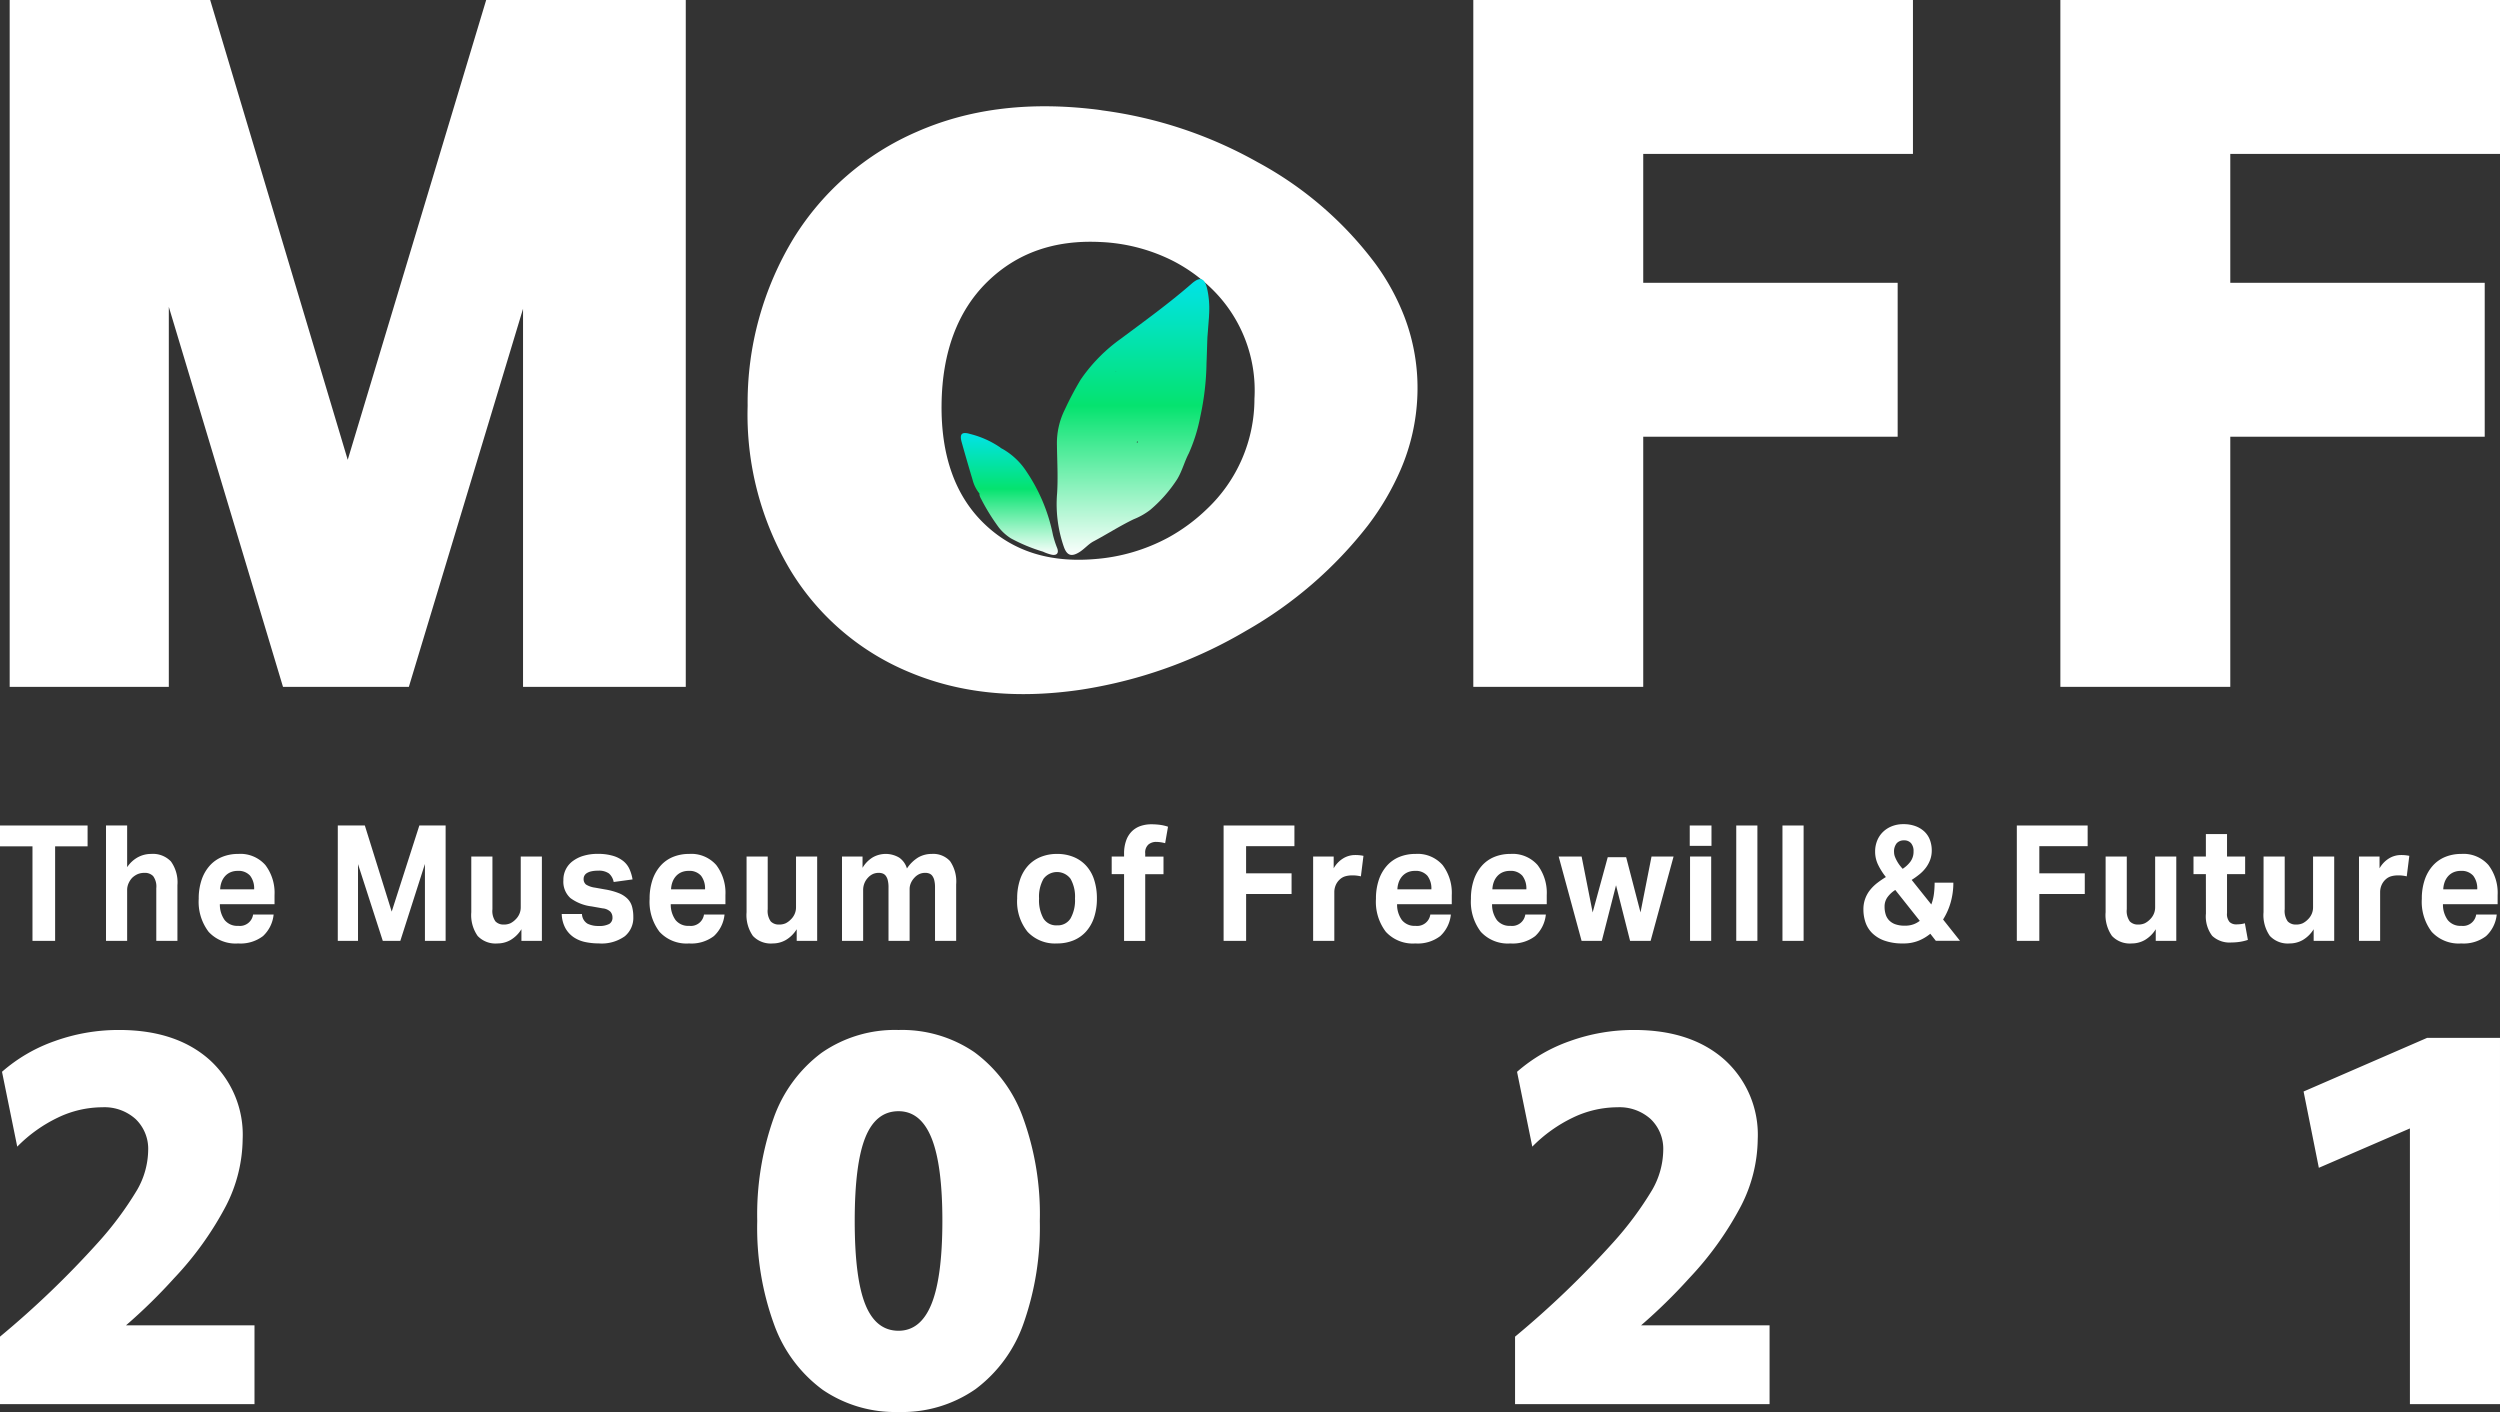
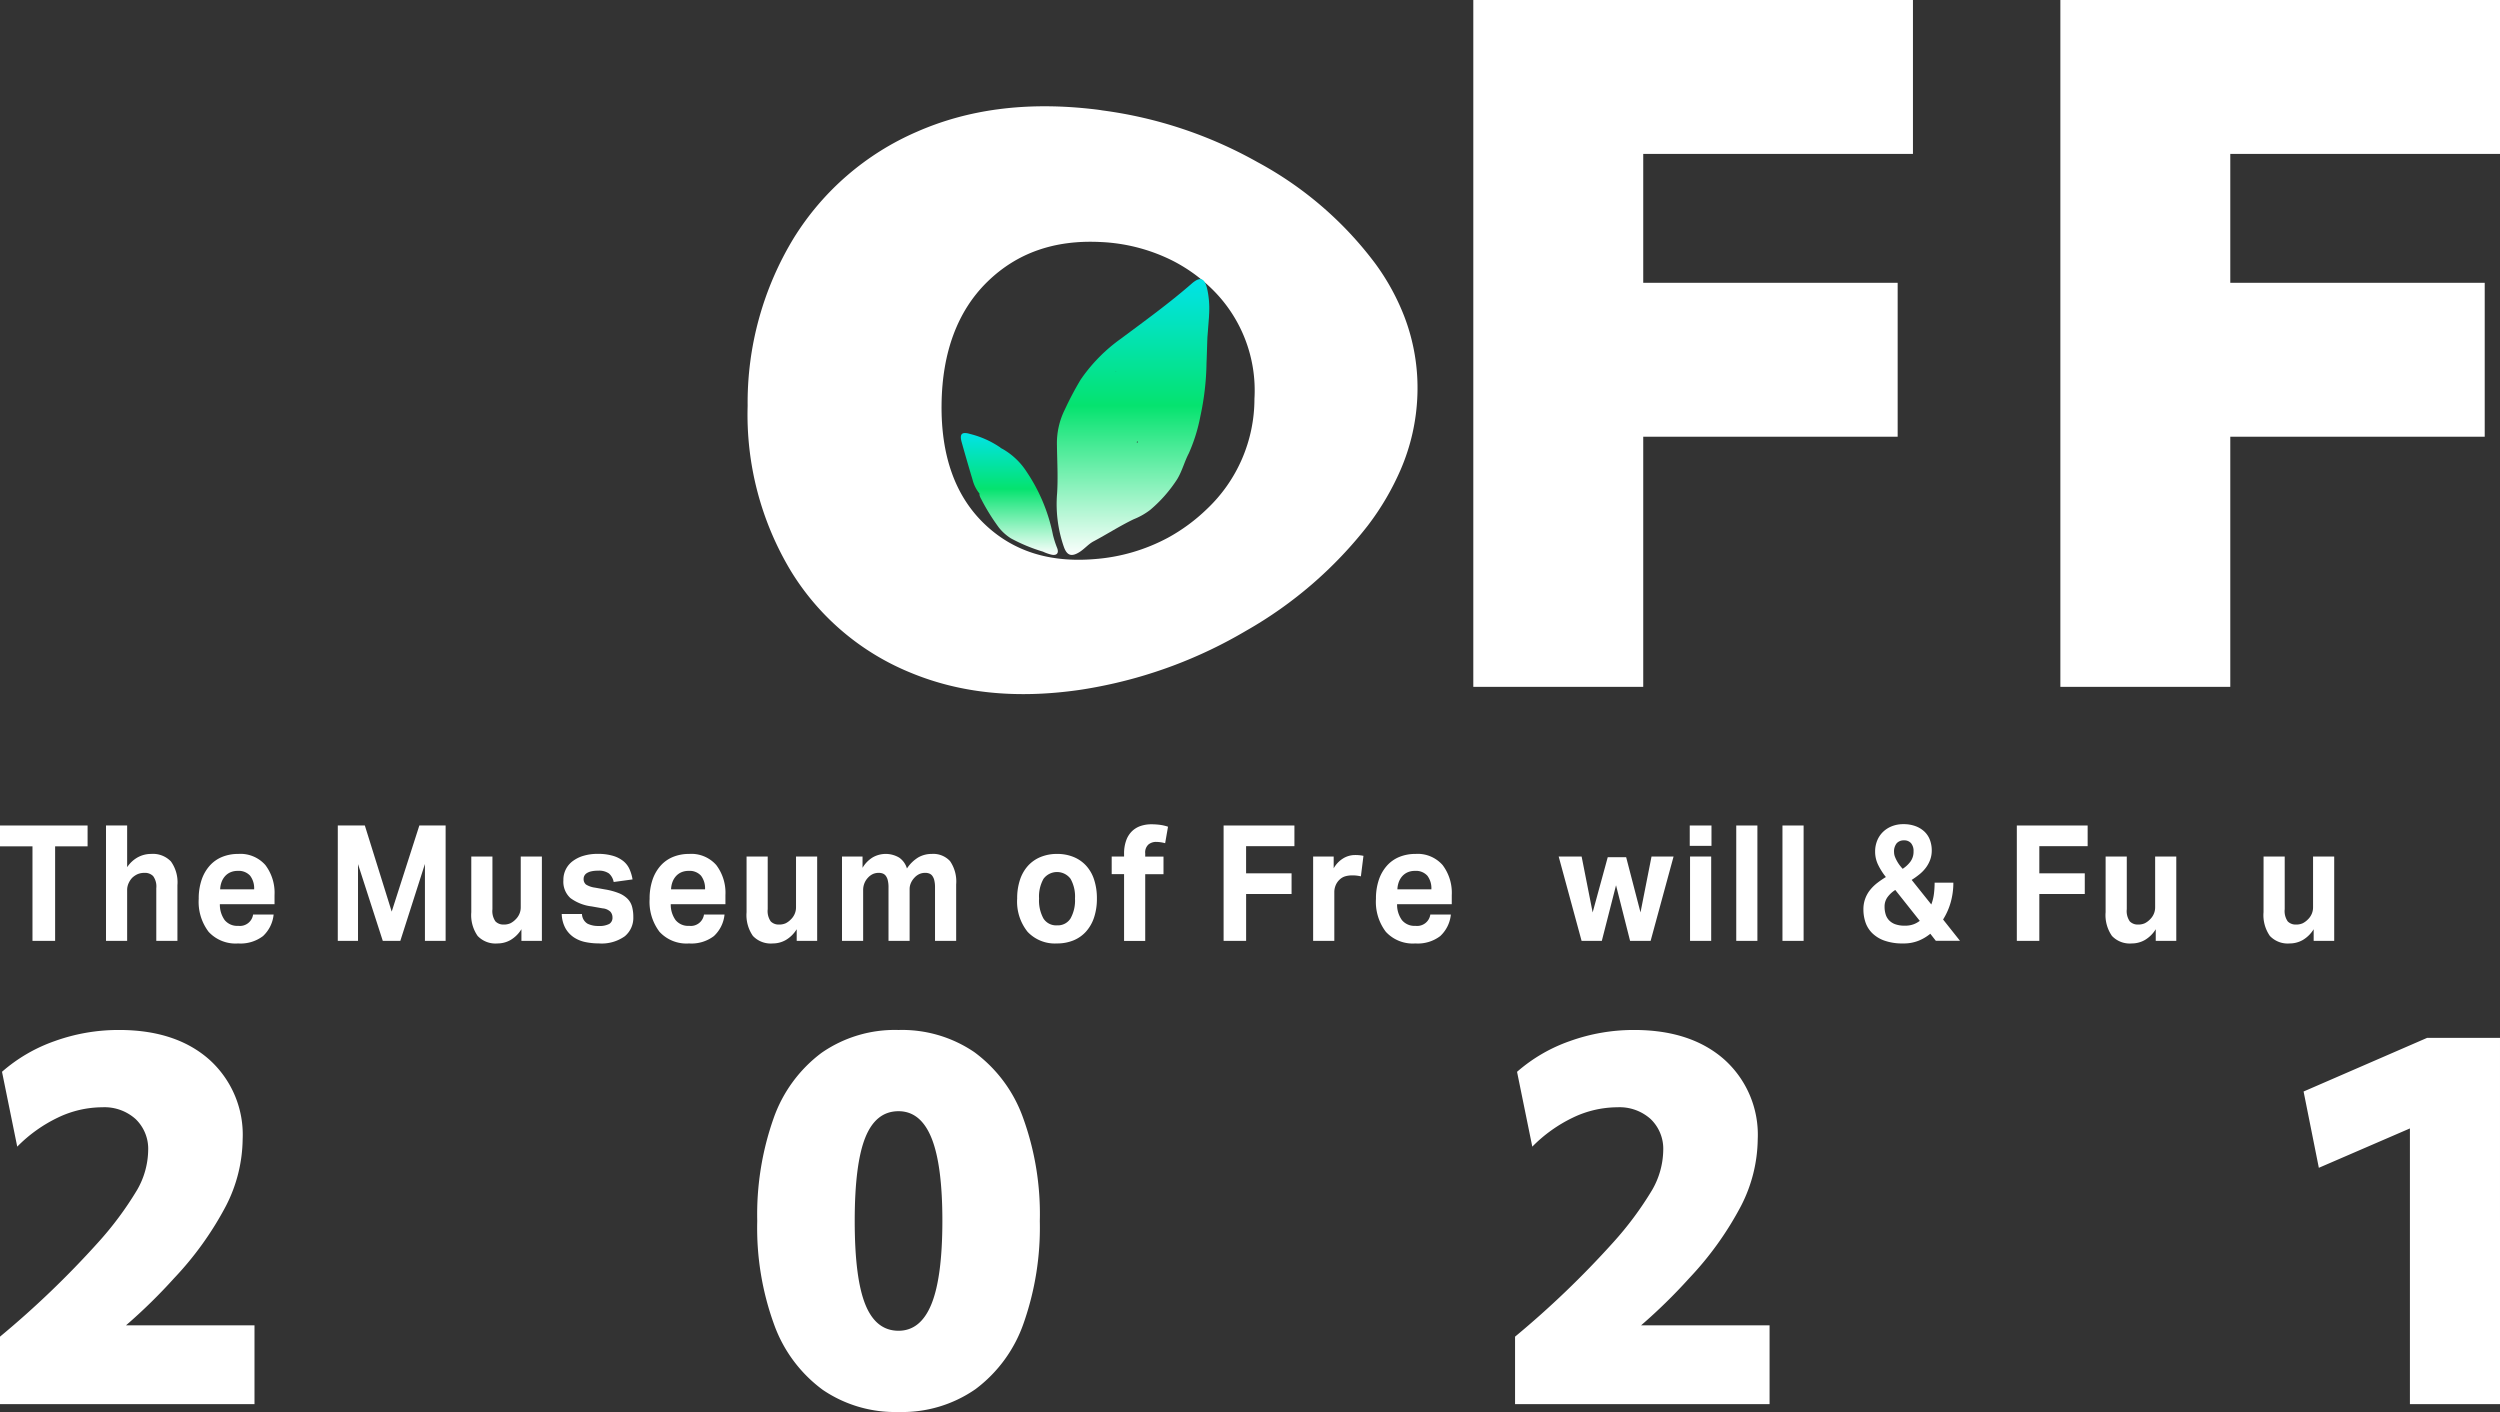
<svg xmlns="http://www.w3.org/2000/svg" width="299.026" height="168.887" viewBox="0 0 299.026 168.887">
  <rect x="0" y="0" width="299.026" height="168.887" fill="#333333" stroke="none" />
  <defs>
    <linearGradient id="linear-gradient" x1="0.5" y1="1" x2="0.5" gradientUnits="objectBoundingBox">
      <stop offset="0" stop-color="#fff" />
      <stop offset="0.538" stop-color="#05e36f" />
      <stop offset="0.995" stop-color="#01e3ea" />
    </linearGradient>
  </defs>
  <g id="Group_7471" data-name="Group 7471" transform="translate(-1311 -821.587)">
    <g id="Group_7470" data-name="Group 7470" transform="translate(1307.685 816.113)">
      <g id="Group_7468" data-name="Group 7468">
-         <path id="Path_8922" data-name="Path 8922" d="M65.876,87.628V42.409L52.219,87.628H37.164L23.507,42.179V87.628H4.473V5.474H28.454l16.453,55,16.56-55H85.34V87.628Z" fill="#fff" />
        <path id="Path_8923" data-name="Path 8923" d="M179.538,5.474h52.585V23.883h-32.26V39.3h30.432v18.41H199.863V87.628H179.538Z" fill="#fff" />
        <path id="Path_8924" data-name="Path 8924" d="M249.757,5.474h52.584V23.883h-32.26V39.3h30.432v18.41H270.081V87.628H249.757Z" fill="#fff" />
      </g>
      <g id="_MuseumofFutureFreewill_" data-name="&lt;MuseumofFutureFreewill&gt;">
        <path id="Path_8925" data-name="Path 8925" d="M7.2,106.705H3.315v-2.493H13.791v2.493H9.908v11.306H7.2Z" fill="#fff" />
        <path id="Path_8926" data-name="Path 8926" d="M15.994,104.212h2.529V109.2a3.647,3.647,0,0,1,1.3-1.2,3.312,3.312,0,0,1,1.554-.387,2.983,2.983,0,0,1,2.384.9,4.27,4.27,0,0,1,.776,2.832v6.667H22.009v-6.3a2.085,2.085,0,0,0-.379-1.449,1.357,1.357,0,0,0-1.012-.386,2.083,2.083,0,0,0-.84.154,2.322,2.322,0,0,0-.659.445,2.363,2.363,0,0,0-.424.647,1.953,1.953,0,0,0-.172.822v6.068H15.994Z" fill="#fff" />
        <path id="Path_8927" data-name="Path 8927" d="M36.043,114.861a4.054,4.054,0,0,1-1.273,2.58,4.434,4.434,0,0,1-2.972.879,4.373,4.373,0,0,1-3.53-1.391,5.913,5.913,0,0,1-1.184-3.943,6.948,6.948,0,0,1,.344-2.271,4.887,4.887,0,0,1,.966-1.691,4.035,4.035,0,0,1,1.49-1.053,4.984,4.984,0,0,1,1.914-.358,3.97,3.97,0,0,1,3.261,1.334,5.5,5.5,0,0,1,1.093,3.6v1.082H29.613a3.153,3.153,0,0,0,.578,1.9,1.943,1.943,0,0,0,1.626.686,1.589,1.589,0,0,0,1.77-1.352Zm-2.33-3.015a2.484,2.484,0,0,0-.478-1.624,1.824,1.824,0,0,0-1.49-.58,2.1,2.1,0,0,0-.886.175,1.878,1.878,0,0,0-.64.473,2.174,2.174,0,0,0-.407.7,2.825,2.825,0,0,0-.163.86Z" fill="#fff" />
        <path id="Path_8928" data-name="Path 8928" d="M43.719,104.212h3.234l3.214,10.3,3.306-10.3h3.143v13.8H54.141v-9.2l-2.944,9.2H49.1l-2.963-9.18v9.18h-2.42Z" fill="#fff" />
        <path id="Path_8929" data-name="Path 8929" d="M59.686,107.923h2.529v6.3a2.154,2.154,0,0,0,.361,1.459,1.311,1.311,0,0,0,.993.377,1.832,1.832,0,0,0,.8-.154,2.3,2.3,0,0,0,.6-.445,2.026,2.026,0,0,0,.46-.647,1.953,1.953,0,0,0,.172-.822v-6.068h2.529v10.088H65.683v-1.392a3.8,3.8,0,0,1-1.31,1.295,3.168,3.168,0,0,1-1.562.406,2.928,2.928,0,0,1-2.367-.9,4.349,4.349,0,0,1-.758-2.832Z" fill="#fff" />
        <path id="Path_8930" data-name="Path 8930" d="M72.925,114.8a1.4,1.4,0,0,0,.668,1.159,2.875,2.875,0,0,0,1.3.271,2.565,2.565,0,0,0,1.292-.242.852.852,0,0,0,.388-.783,1.016,1.016,0,0,0-.244-.676,1.53,1.53,0,0,0-.93-.406l-1.3-.231a5.343,5.343,0,0,1-2.556-1,2.63,2.63,0,0,1-.84-2.135,2.761,2.761,0,0,1,1.138-2.3,4.035,4.035,0,0,1,1.291-.628,5.772,5.772,0,0,1,1.653-.223,6.275,6.275,0,0,1,1.879.242,3.575,3.575,0,0,1,1.237.647,2.636,2.636,0,0,1,.722.967,5.115,5.115,0,0,1,.352,1.2l-2.257.309a1.787,1.787,0,0,0-.57-1.024,2.082,2.082,0,0,0-1.309-.329,3.406,3.406,0,0,0-.84.087,1.625,1.625,0,0,0-.523.223.8.8,0,0,0-.271.308.773.773,0,0,0-.082.329.847.847,0,0,0,.28.706,2.712,2.712,0,0,0,1.093.376l1.192.213a7.928,7.928,0,0,1,1.644.445,3.1,3.1,0,0,1,1.038.666,2.161,2.161,0,0,1,.542.938,4.632,4.632,0,0,1,.154,1.256,2.856,2.856,0,0,1-1.012,2.29,4.752,4.752,0,0,1-3.125.86,7.68,7.68,0,0,1-1.616-.164,3.883,3.883,0,0,1-1.373-.57,3.2,3.2,0,0,1-.993-1.082,3.788,3.788,0,0,1-.443-1.7Z" fill="#fff" />
        <path id="Path_8931" data-name="Path 8931" d="M89.976,114.861a4.05,4.05,0,0,1-1.274,2.58,4.432,4.432,0,0,1-2.971.879,4.374,4.374,0,0,1-3.531-1.391,5.913,5.913,0,0,1-1.184-3.943,6.947,6.947,0,0,1,.344-2.271,4.887,4.887,0,0,1,.966-1.691,4.038,4.038,0,0,1,1.491-1.053,4.981,4.981,0,0,1,1.914-.358,3.969,3.969,0,0,1,3.26,1.334,5.5,5.5,0,0,1,1.093,3.6v1.082H83.545a3.147,3.147,0,0,0,.579,1.9,1.941,1.941,0,0,0,1.625.686,1.589,1.589,0,0,0,1.77-1.352Zm-2.331-3.015a2.484,2.484,0,0,0-.478-1.624,1.824,1.824,0,0,0-1.49-.58,2.1,2.1,0,0,0-.886.175,1.887,1.887,0,0,0-.64.473,2.174,2.174,0,0,0-.407.7,2.825,2.825,0,0,0-.163.86Z" fill="#fff" />
        <path id="Path_8932" data-name="Path 8932" d="M92.612,107.923h2.529v6.3a2.154,2.154,0,0,0,.361,1.459,1.31,1.31,0,0,0,.993.377,1.832,1.832,0,0,0,.8-.154,2.3,2.3,0,0,0,.6-.445,2.01,2.01,0,0,0,.46-.647,1.953,1.953,0,0,0,.172-.822v-6.068h2.529v10.088H98.609v-1.392a3.8,3.8,0,0,1-1.31,1.295,3.166,3.166,0,0,1-1.562.406,2.93,2.93,0,0,1-2.367-.9,4.349,4.349,0,0,1-.758-2.832Z" fill="#fff" />
        <path id="Path_8933" data-name="Path 8933" d="M104.027,107.923h2.457v1.353a3.553,3.553,0,0,1,1.228-1.257,3.145,3.145,0,0,1,3.161.039,2.391,2.391,0,0,1,.921,1.295,4.339,4.339,0,0,1,1.372-1.334,3.2,3.2,0,0,1,1.59-.406,2.721,2.721,0,0,1,2.194.86,4.29,4.29,0,0,1,.732,2.793v6.745h-2.529v-6.378a3.516,3.516,0,0,0-.09-.879,1.464,1.464,0,0,0-.244-.532.822.822,0,0,0-.37-.27,1.344,1.344,0,0,0-.451-.077,1.756,1.756,0,0,0-.7.135,1.88,1.88,0,0,0-.623.464,2.2,2.2,0,0,0-.407.618,1.806,1.806,0,0,0-.153.735v6.184H109.59v-6.378a3.516,3.516,0,0,0-.09-.879,1.463,1.463,0,0,0-.244-.532.822.822,0,0,0-.37-.27,1.35,1.35,0,0,0-.452-.077,1.751,1.751,0,0,0-.695.135,1.89,1.89,0,0,0-.623.464,2.077,2.077,0,0,0-.407.647,2.167,2.167,0,0,0-.153.822v6.068h-2.529Z" fill="#fff" />
        <path id="Path_8934" data-name="Path 8934" d="M129.747,118.32a4.482,4.482,0,0,1-3.522-1.391,5.772,5.772,0,0,1-1.246-3.981,6.987,6.987,0,0,1,.334-2.233,4.686,4.686,0,0,1,.957-1.681,4.17,4.17,0,0,1,1.509-1.053,5.081,5.081,0,0,1,1.968-.368,5.136,5.136,0,0,1,1.987.368,4.166,4.166,0,0,1,1.508,1.053,4.555,4.555,0,0,1,.948,1.681,7.136,7.136,0,0,1,.326,2.233,7.044,7.044,0,0,1-.335,2.251,4.753,4.753,0,0,1-.957,1.691,4.107,4.107,0,0,1-1.508,1.063A5.105,5.105,0,0,1,129.747,118.32Zm0-2.165a1.79,1.79,0,0,0,1.617-.83,4.416,4.416,0,0,0,.532-2.377,4.311,4.311,0,0,0-.532-2.358,2.016,2.016,0,0,0-3.234,0,4.311,4.311,0,0,0-.532,2.358,4.464,4.464,0,0,0,.523,2.386A1.791,1.791,0,0,0,129.747,116.155Z" fill="#fff" />
        <path id="Path_8935" data-name="Path 8935" d="M137.766,110.029h-1.481v-2.106h1.481v-.329a4.572,4.572,0,0,1,.254-1.6,2.911,2.911,0,0,1,.695-1.1,2.766,2.766,0,0,1,1.038-.627,4,4,0,0,1,1.3-.2,8.333,8.333,0,0,1,.948.058,5.238,5.238,0,0,1,1.021.232l-.343,1.972a4.277,4.277,0,0,0-1.1-.155,1.434,1.434,0,0,0-.884.3,1.267,1.267,0,0,0-.4,1.073v.387h2.186v2.106h-2.186v7.982h-2.529Z" fill="#fff" />
        <path id="Path_8936" data-name="Path 8936" d="M149.67,104.212h8.471v2.473h-5.78v3.248H157.8v2.473h-5.436v5.605H149.67Z" fill="#fff" />
        <path id="Path_8937" data-name="Path 8937" d="M160.38,107.923h2.457v1.411a3.276,3.276,0,0,1,1.137-1.189,2.726,2.726,0,0,1,1.41-.4,5.108,5.108,0,0,1,.6.029c.156.019.295.042.415.067l-.307,2.455a4.161,4.161,0,0,0-1.066-.116,2.929,2.929,0,0,0-.795.106,1.637,1.637,0,0,0-.686.4,1.947,1.947,0,0,0-.479.7,2.137,2.137,0,0,0-.153.792v5.837H160.38Z" fill="#fff" />
        <path id="Path_8938" data-name="Path 8938" d="M176.853,114.861a4.05,4.05,0,0,1-1.274,2.58,4.431,4.431,0,0,1-2.971.879,4.374,4.374,0,0,1-3.531-1.391,5.913,5.913,0,0,1-1.183-3.943,6.948,6.948,0,0,1,.343-2.271,4.886,4.886,0,0,1,.966-1.691,4.038,4.038,0,0,1,1.491-1.053,4.981,4.981,0,0,1,1.914-.358,3.969,3.969,0,0,1,3.26,1.334,5.5,5.5,0,0,1,1.093,3.6v1.082h-6.539a3.147,3.147,0,0,0,.579,1.9,1.941,1.941,0,0,0,1.625.686,1.589,1.589,0,0,0,1.77-1.352Zm-2.331-3.015a2.484,2.484,0,0,0-.478-1.624,1.824,1.824,0,0,0-1.49-.58,2.089,2.089,0,0,0-.885.175,1.882,1.882,0,0,0-.641.473,2.174,2.174,0,0,0-.407.7,2.855,2.855,0,0,0-.163.86Z" fill="#fff" />
-         <path id="Path_8939" data-name="Path 8939" d="M188.214,114.861a4.05,4.05,0,0,1-1.274,2.58,4.432,4.432,0,0,1-2.971.879,4.375,4.375,0,0,1-3.531-1.391,5.913,5.913,0,0,1-1.183-3.943,6.948,6.948,0,0,1,.343-2.271,4.887,4.887,0,0,1,.966-1.691,4.038,4.038,0,0,1,1.491-1.053,4.981,4.981,0,0,1,1.914-.358,3.968,3.968,0,0,1,3.26,1.334,5.5,5.5,0,0,1,1.093,3.6v1.082h-6.539a3.147,3.147,0,0,0,.579,1.9,1.943,1.943,0,0,0,1.625.686,1.589,1.589,0,0,0,1.77-1.352Zm-2.331-3.015a2.484,2.484,0,0,0-.478-1.624,1.824,1.824,0,0,0-1.49-.58,2.089,2.089,0,0,0-.885.175,1.881,1.881,0,0,0-.641.473,2.175,2.175,0,0,0-.407.7,2.824,2.824,0,0,0-.162.86Z" fill="#fff" />
        <path id="Path_8940" data-name="Path 8940" d="M189.749,107.923h2.745l1.319,6.686L195.619,108h2.2l1.717,6.609,1.318-6.686h2.637l-2.745,10.088h-2.457l-1.68-6.648-1.7,6.648h-2.42Z" fill="#fff" />
        <path id="Path_8941" data-name="Path 8941" d="M205.426,104.212h2.6v2.435h-2.6Zm.036,3.711h2.529v10.088h-2.529Z" fill="#fff" />
        <path id="Path_8942" data-name="Path 8942" d="M210.989,104.212h2.529v13.8h-2.529Z" fill="#fff" />
        <path id="Path_8943" data-name="Path 8943" d="M216.516,104.212h2.529v13.8h-2.529Z" fill="#fff" />
        <path id="Path_8944" data-name="Path 8944" d="M234.2,117.16a5.436,5.436,0,0,1-1.373.822,4.776,4.776,0,0,1-1.878.338,6.4,6.4,0,0,1-2.267-.348,3.968,3.968,0,0,1-1.463-.918,3.316,3.316,0,0,1-.785-1.294,4.755,4.755,0,0,1-.235-1.479,3.647,3.647,0,0,1,.8-2.358,4.993,4.993,0,0,1,.858-.841,11.1,11.1,0,0,1,1.029-.705A7.819,7.819,0,0,1,228,109a3.583,3.583,0,0,1-.4-1.662,3.442,3.442,0,0,1,.244-1.314,3.008,3.008,0,0,1,.686-1.034,3.207,3.207,0,0,1,1.065-.686,3.66,3.66,0,0,1,1.382-.252,4.086,4.086,0,0,1,1.463.242,3.13,3.13,0,0,1,1.066.657,2.655,2.655,0,0,1,.65.995,3.575,3.575,0,0,1,.217,1.256,3.186,3.186,0,0,1-.19,1.112,3.761,3.761,0,0,1-.514.947,4.417,4.417,0,0,1-.768.792,9.864,9.864,0,0,1-.93.667l2.347,2.937a5.432,5.432,0,0,0,.317-1.285,10.966,10.966,0,0,0,.081-1.324h2.24a8.576,8.576,0,0,1-.316,2.349,7.91,7.91,0,0,1-.912,2.058l2.023,2.551h-2.89Zm-4.19-5.237a3.446,3.446,0,0,0-.9.821,1.892,1.892,0,0,0-.38,1.189,3.086,3.086,0,0,0,.127.9,1.792,1.792,0,0,0,.407.715,1.912,1.912,0,0,0,.74.473,3.269,3.269,0,0,0,1.147.174,2.868,2.868,0,0,0,1.065-.174,2.805,2.805,0,0,0,.723-.406Zm.885-2.531a3.564,3.564,0,0,0,.921-.851,1.992,1.992,0,0,0,.379-1.237,1.432,1.432,0,0,0-.3-.976,1.059,1.059,0,0,0-.839-.338,1.122,1.122,0,0,0-.876.348,1.538,1.538,0,0,0-.316,1.063,1.564,1.564,0,0,0,.126.6,4.3,4.3,0,0,0,.289.58,4.112,4.112,0,0,0,.334.483C230.727,109.205,230.821,109.314,230.893,109.392Z" fill="#fff" />
        <path id="Path_8945" data-name="Path 8945" d="M244.548,104.212h8.471v2.473h-5.78v3.248h5.437v2.473h-5.437v5.605h-2.691Z" fill="#fff" />
        <path id="Path_8946" data-name="Path 8946" d="M255.169,107.923H257.7v6.3a2.153,2.153,0,0,0,.362,1.459,1.311,1.311,0,0,0,.993.377,1.832,1.832,0,0,0,.8-.154,2.311,2.311,0,0,0,.605-.445,2.041,2.041,0,0,0,.46-.647,1.952,1.952,0,0,0,.172-.822v-6.068h2.529v10.088h-2.457v-1.392a3.793,3.793,0,0,1-1.309,1.295,3.169,3.169,0,0,1-1.563.406,2.927,2.927,0,0,1-2.366-.9,4.349,4.349,0,0,1-.758-2.832Z" fill="#fff" />
-         <path id="Path_8947" data-name="Path 8947" d="M267.161,110.029H265.68v-2.106h1.481v-2.686h2.529v2.686h2.167v2.106H269.69v4.658A1.438,1.438,0,0,0,270,115.76a1.136,1.136,0,0,0,.795.28,4.746,4.746,0,0,0,.514-.029,2.925,2.925,0,0,0,.515-.106l.362,1.99a5.675,5.675,0,0,1-1.021.241,6.888,6.888,0,0,1-.948.068,3.031,3.031,0,0,1-2.3-.792,3.828,3.828,0,0,1-.75-2.667Z" fill="#fff" />
        <path id="Path_8948" data-name="Path 8948" d="M274.061,107.923h2.529v6.3a2.154,2.154,0,0,0,.361,1.459,1.311,1.311,0,0,0,.993.377,1.832,1.832,0,0,0,.8-.154,2.294,2.294,0,0,0,.605-.445,2.01,2.01,0,0,0,.46-.647,1.952,1.952,0,0,0,.172-.822v-6.068h2.529v10.088h-2.456v-1.392a3.8,3.8,0,0,1-1.31,1.295,3.165,3.165,0,0,1-1.562.406,2.928,2.928,0,0,1-2.367-.9,4.349,4.349,0,0,1-.758-2.832Z" fill="#fff" />
-         <path id="Path_8949" data-name="Path 8949" d="M285.476,107.923h2.457v1.411a3.276,3.276,0,0,1,1.137-1.189,2.723,2.723,0,0,1,1.41-.4,5.107,5.107,0,0,1,.6.029c.156.019.294.042.415.067l-.308,2.455a4.147,4.147,0,0,0-1.065-.116,2.929,2.929,0,0,0-.8.106,1.637,1.637,0,0,0-.686.4,1.947,1.947,0,0,0-.479.7,2.137,2.137,0,0,0-.153.792v5.837h-2.529Z" fill="#fff" />
-         <path id="Path_8950" data-name="Path 8950" d="M301.949,114.861a4.05,4.05,0,0,1-1.274,2.58,4.431,4.431,0,0,1-2.971.879,4.374,4.374,0,0,1-3.531-1.391,5.913,5.913,0,0,1-1.183-3.943,6.948,6.948,0,0,1,.343-2.271,4.886,4.886,0,0,1,.966-1.691,4.038,4.038,0,0,1,1.491-1.053,4.981,4.981,0,0,1,1.914-.358,3.969,3.969,0,0,1,3.26,1.334,5.5,5.5,0,0,1,1.093,3.6v1.082h-6.539a3.147,3.147,0,0,0,.579,1.9,1.941,1.941,0,0,0,1.625.686,1.589,1.589,0,0,0,1.77-1.352Zm-2.331-3.015a2.484,2.484,0,0,0-.478-1.624,1.824,1.824,0,0,0-1.49-.58,2.1,2.1,0,0,0-.886.175,1.887,1.887,0,0,0-.64.473,2.174,2.174,0,0,0-.407.7,2.825,2.825,0,0,0-.163.86Z" fill="#fff" />
      </g>
      <g id="Group_7469" data-name="Group 7469">
        <path id="Path_8951" data-name="Path 8951" d="M171.276,43.305a27.478,27.478,0,0,0-3.4-6.22,43.112,43.112,0,0,0-14.138-12.211,51.538,51.538,0,0,0-18.566-6.194c-.519-.09-1.073-.149-1.609-.206-7.548-.8-14.418.05-20.576,2.759a32.49,32.49,0,0,0-14.721,12.7,37.861,37.861,0,0,0-5.526,20.079,36.275,36.275,0,0,0,5.177,19.767,30.085,30.085,0,0,0,14.286,12.144c6.009,2.5,12.7,3.141,20.124,2.088.691-.1,1.386-.219,2.074-.348a55.183,55.183,0,0,0,17.955-6.741A49.394,49.394,0,0,0,166.918,68.34a31.942,31.942,0,0,0,3.921-6.671,24.6,24.6,0,0,0,2.012-8.962A23.829,23.829,0,0,0,171.276,43.305ZM147.665,66.367a21.521,21.521,0,0,1-4.642,3.42,21.993,21.993,0,0,1-8.8,2.561c-5.375.441-9.787-.932-13.232-4.278s-5.134-8.127-5.054-14.284c.079-6.138,1.894-11.1,5.464-14.595s8.079-5.034,13.5-4.771a21.251,21.251,0,0,1,8.542,2.172,19.192,19.192,0,0,1,4.807,3.419,16.961,16.961,0,0,1,5.11,13.161A18.139,18.139,0,0,1,147.665,66.367Z" fill="#fff" />
        <path id="Path_8952" data-name="Path 8952" d="M129.758,71.014a11.92,11.92,0,0,1-.5-1.56,20.69,20.69,0,0,0-3.14-7.538,8.3,8.3,0,0,0-2.865-2.732c-.016-.007-.032-.017-.054-.027a1.014,1.014,0,0,1-.1-.055,1.051,1.051,0,0,1-.13-.091c-.022-.015-.041-.034-.064-.053a.082.082,0,0,0-.033-.022h-.005a11.177,11.177,0,0,0-3.5-1.55c-1.03-.311-1.3,0-1.02,1q.627,2.246,1.3,4.481a4.254,4.254,0,0,0,.828,1.646.557.557,0,0,0,.008.209,1.729,1.729,0,0,0,.176.412,24.785,24.785,0,0,0,2.123,3.43,5.73,5.73,0,0,0,1.452,1.305,20.1,20.1,0,0,0,3.83,1.588,5.412,5.412,0,0,0,1.032.363C129.723,71.95,130,71.621,129.758,71.014Z" fill="url(#linear-gradient)" />
        <path id="Path_8953" data-name="Path 8953" d="M145.853,39.4c-2.692,2.349-5.581,4.435-8.44,6.567a19.622,19.622,0,0,0-4.84,4.914,37.774,37.774,0,0,0-1.886,3.565,9,9,0,0,0-.95,4.322c.024,1.9.142,3.8.018,5.709a15.577,15.577,0,0,0,.819,6.438c.379,1.037.933,1.184,1.89.573.588-.378,1.04-.936,1.644-1.259,1.621-.857,3.158-1.858,4.817-2.651a8.273,8.273,0,0,0,1.971-1.119,16.472,16.472,0,0,0,3.215-3.655c.6-.977.874-2.11,1.394-3.1a20.03,20.03,0,0,0,1.387-4.446,31.851,31.851,0,0,0,.735-6.376c.043-.966.065-1.937.1-2.9l.007-.141.175-2.287c.008-.054.01-.107.013-.16a.2.2,0,0,0,0-.077l.007-.059a.079.079,0,0,0,0-.03l0-.009V43.2c0-.015,0-.025,0-.025.013-.141.02-.282.022-.426a10.916,10.916,0,0,0-.215-2.584C147.439,38.735,146.914,38.477,145.853,39.4ZM136.8,49.93l-.038-.04.05-.016Zm2.6,8.454c-.009.021-.056.027-.081.023s-.032-.036-.046-.057c.02-.019.037-.051.06-.056C139.428,58.279,139.456,58.316,139.408,58.384Z" fill="url(#linear-gradient)" />
      </g>
    </g>
    <path id="Path_8954" data-name="Path 8954" d="M4.06-8.451v-8.067A111.263,111.263,0,0,0,15.777-27.764a40.07,40.07,0,0,0,4.681-6.3,9.761,9.761,0,0,0,1.325-4.71,4.93,4.93,0,0,0-1.5-3.768,5.563,5.563,0,0,0-3.974-1.413,12.368,12.368,0,0,0-5.329,1.236,17.32,17.32,0,0,0-4.858,3.474L4.3-48.2a19.191,19.191,0,0,1,6.33-3.68A22.512,22.512,0,0,1,18.309-53.2q6.771,0,10.775,3.533a12.078,12.078,0,0,1,4,9.539,17.837,17.837,0,0,1-2,7.978A38.9,38.9,0,0,1,24.9-23.524a65.362,65.362,0,0,1-5.77,5.652H34.5v9.421Zm107.473-8.773q2.65,0,3.945-3.209t1.3-9.921q0-6.712-1.3-9.921t-3.945-3.209q-2.708,0-3.974,3.15t-1.266,9.98q0,6.83,1.266,9.98T111.533-17.224Zm0,9.715a15.361,15.361,0,0,1-9.068-2.65,16.7,16.7,0,0,1-5.8-7.772,33.75,33.75,0,0,1-2.031-12.424A34.559,34.559,0,0,1,96.577-42.6a16.646,16.646,0,0,1,5.741-7.86,15.336,15.336,0,0,1,9.215-2.738,15.361,15.361,0,0,1,9.068,2.65,16.7,16.7,0,0,1,5.8,7.772,33.75,33.75,0,0,1,2.031,12.424,34.559,34.559,0,0,1-1.943,12.247,16.646,16.646,0,0,1-5.741,7.86A15.336,15.336,0,0,1,111.533-7.509Zm73.743-.942v-8.067a111.26,111.26,0,0,0,11.717-11.246,40.07,40.07,0,0,0,4.681-6.3A9.761,9.761,0,0,0,203-38.774a4.93,4.93,0,0,0-1.5-3.768,5.563,5.563,0,0,0-3.974-1.413,12.368,12.368,0,0,0-5.329,1.236,17.32,17.32,0,0,0-4.858,3.474l-1.825-8.95a19.191,19.191,0,0,1,6.33-3.68,22.512,22.512,0,0,1,7.684-1.325q6.771,0,10.775,3.533a12.078,12.078,0,0,1,4,9.539,17.837,17.837,0,0,1-2,7.978,38.9,38.9,0,0,1-6.182,8.626,65.364,65.364,0,0,1-5.77,5.652h15.368v9.421ZM292.311-41.424l-10.893,4.71-1.825-9.126,14.779-6.418h8.714V-8.451H292.311Z" transform="translate(1306.94 997.983)" fill="#fff" opacity="0.999" />
  </g>
</svg>